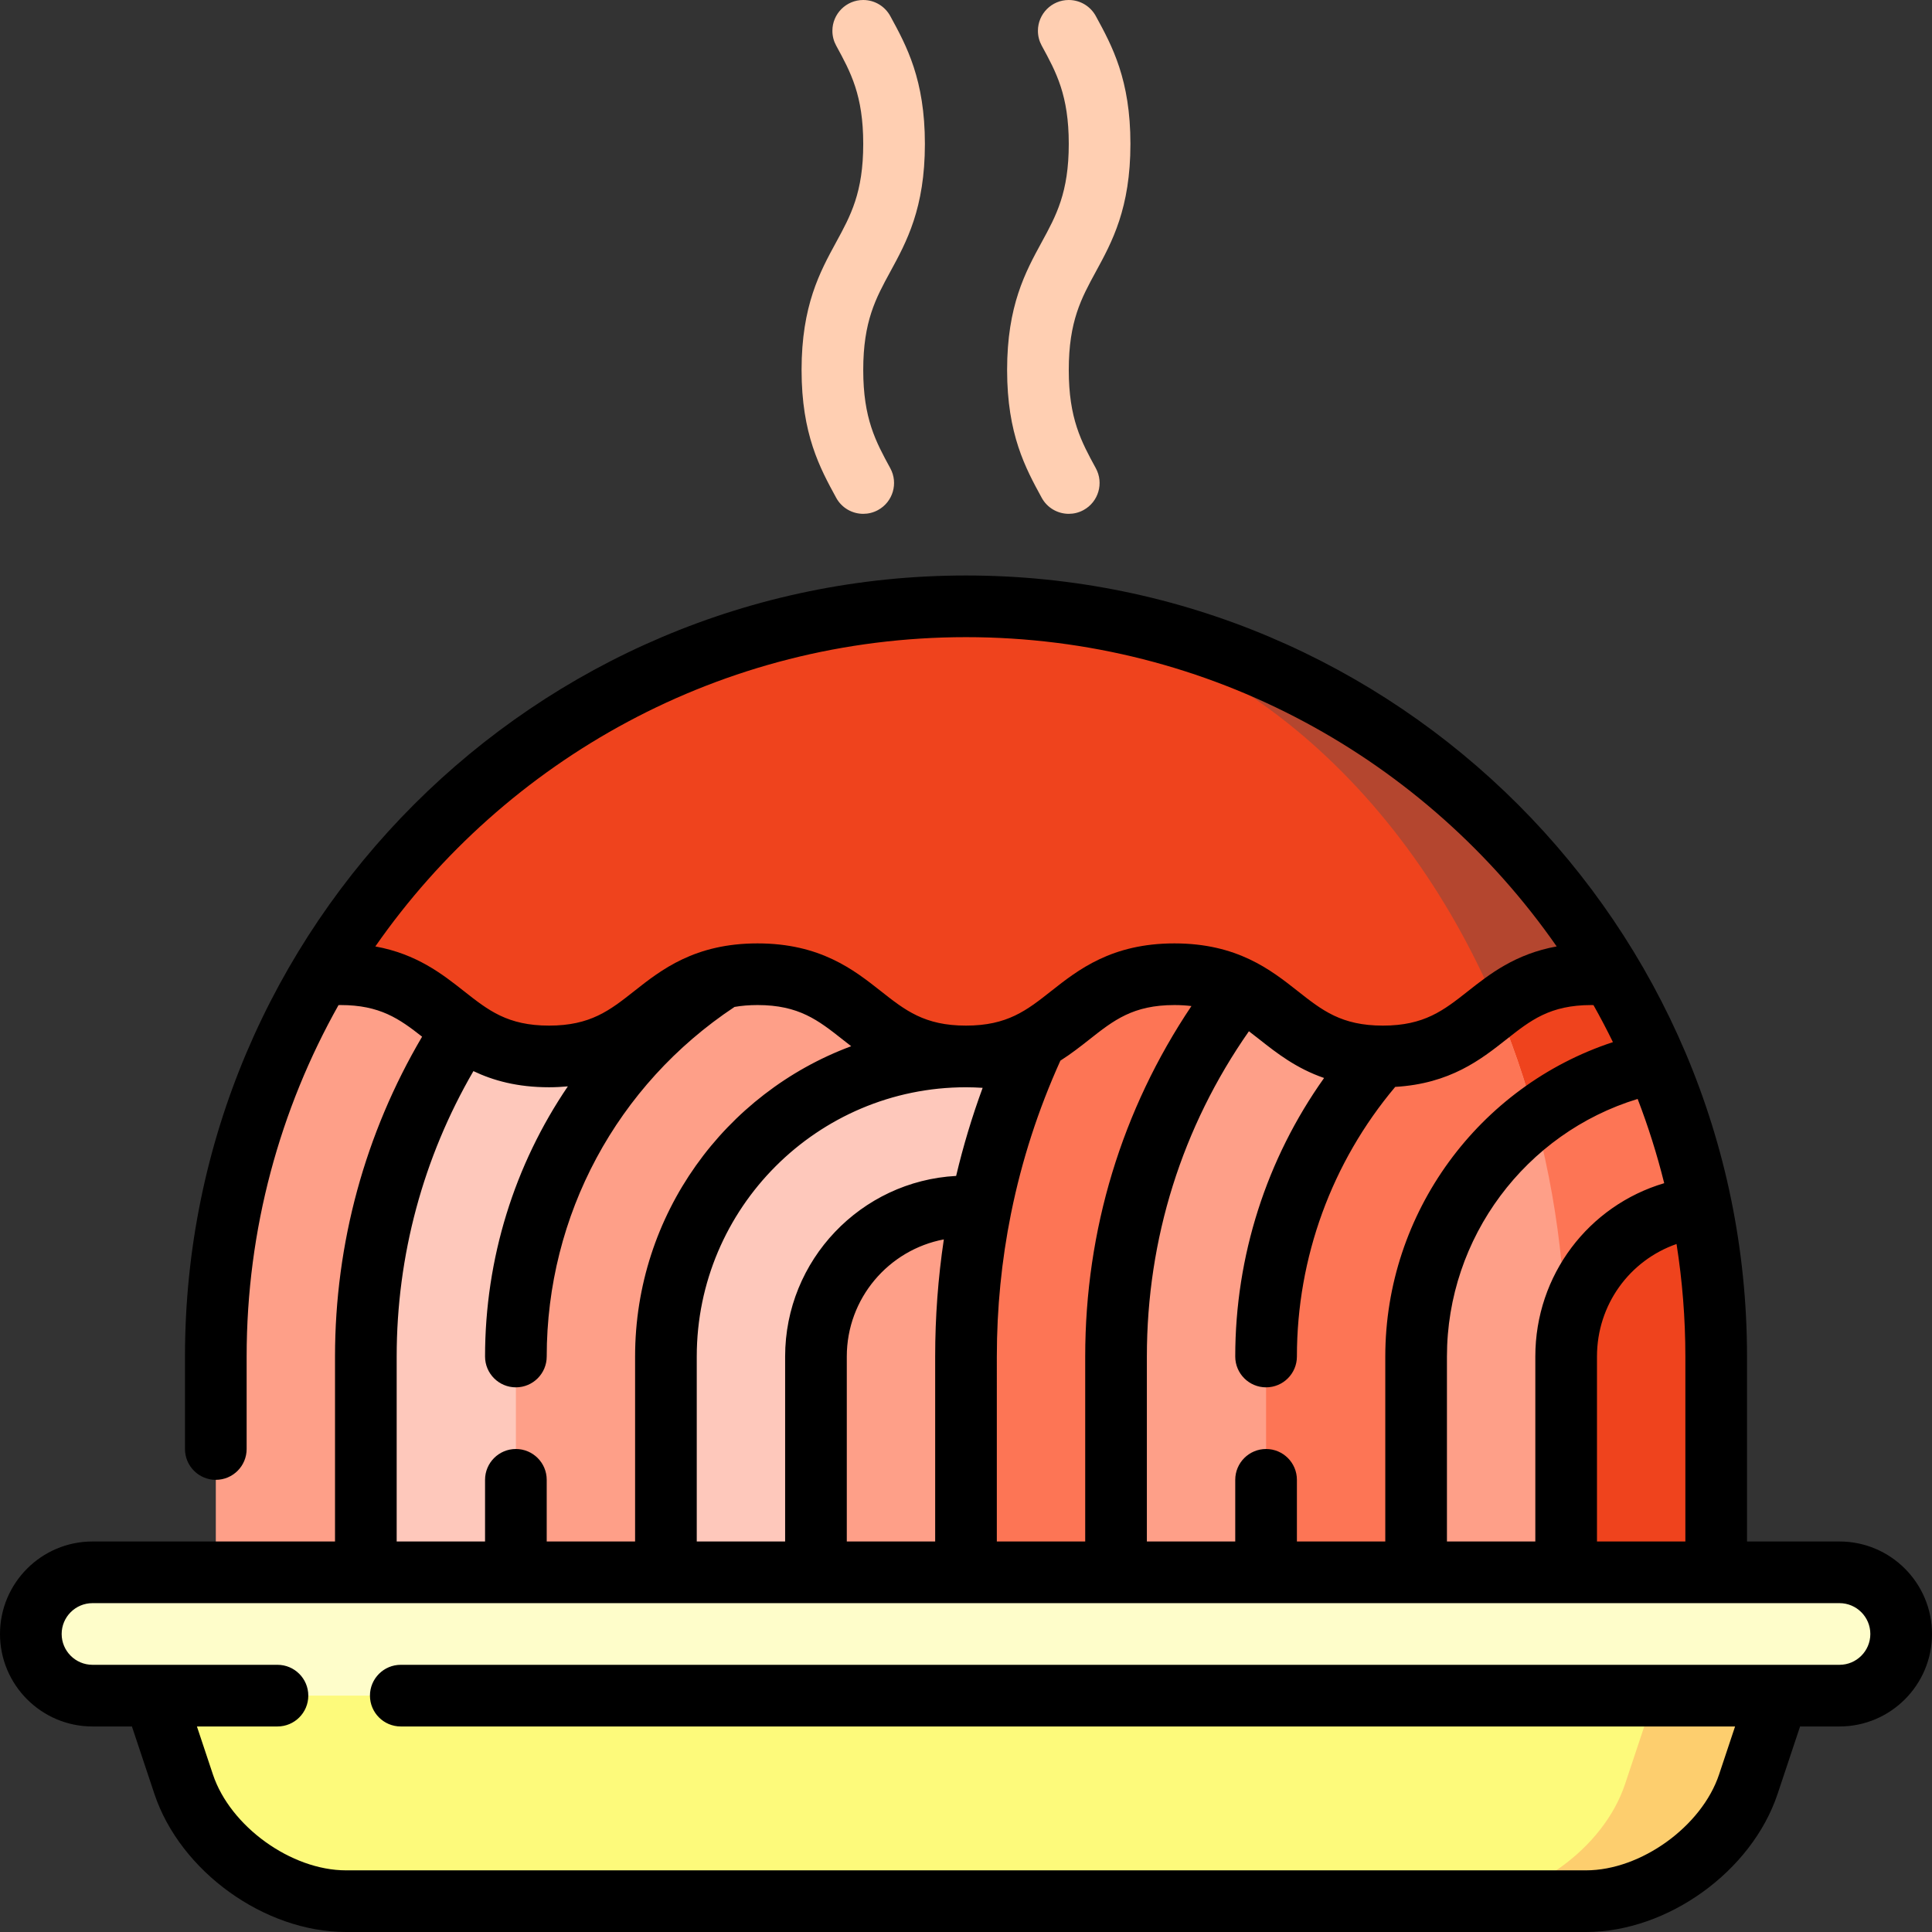
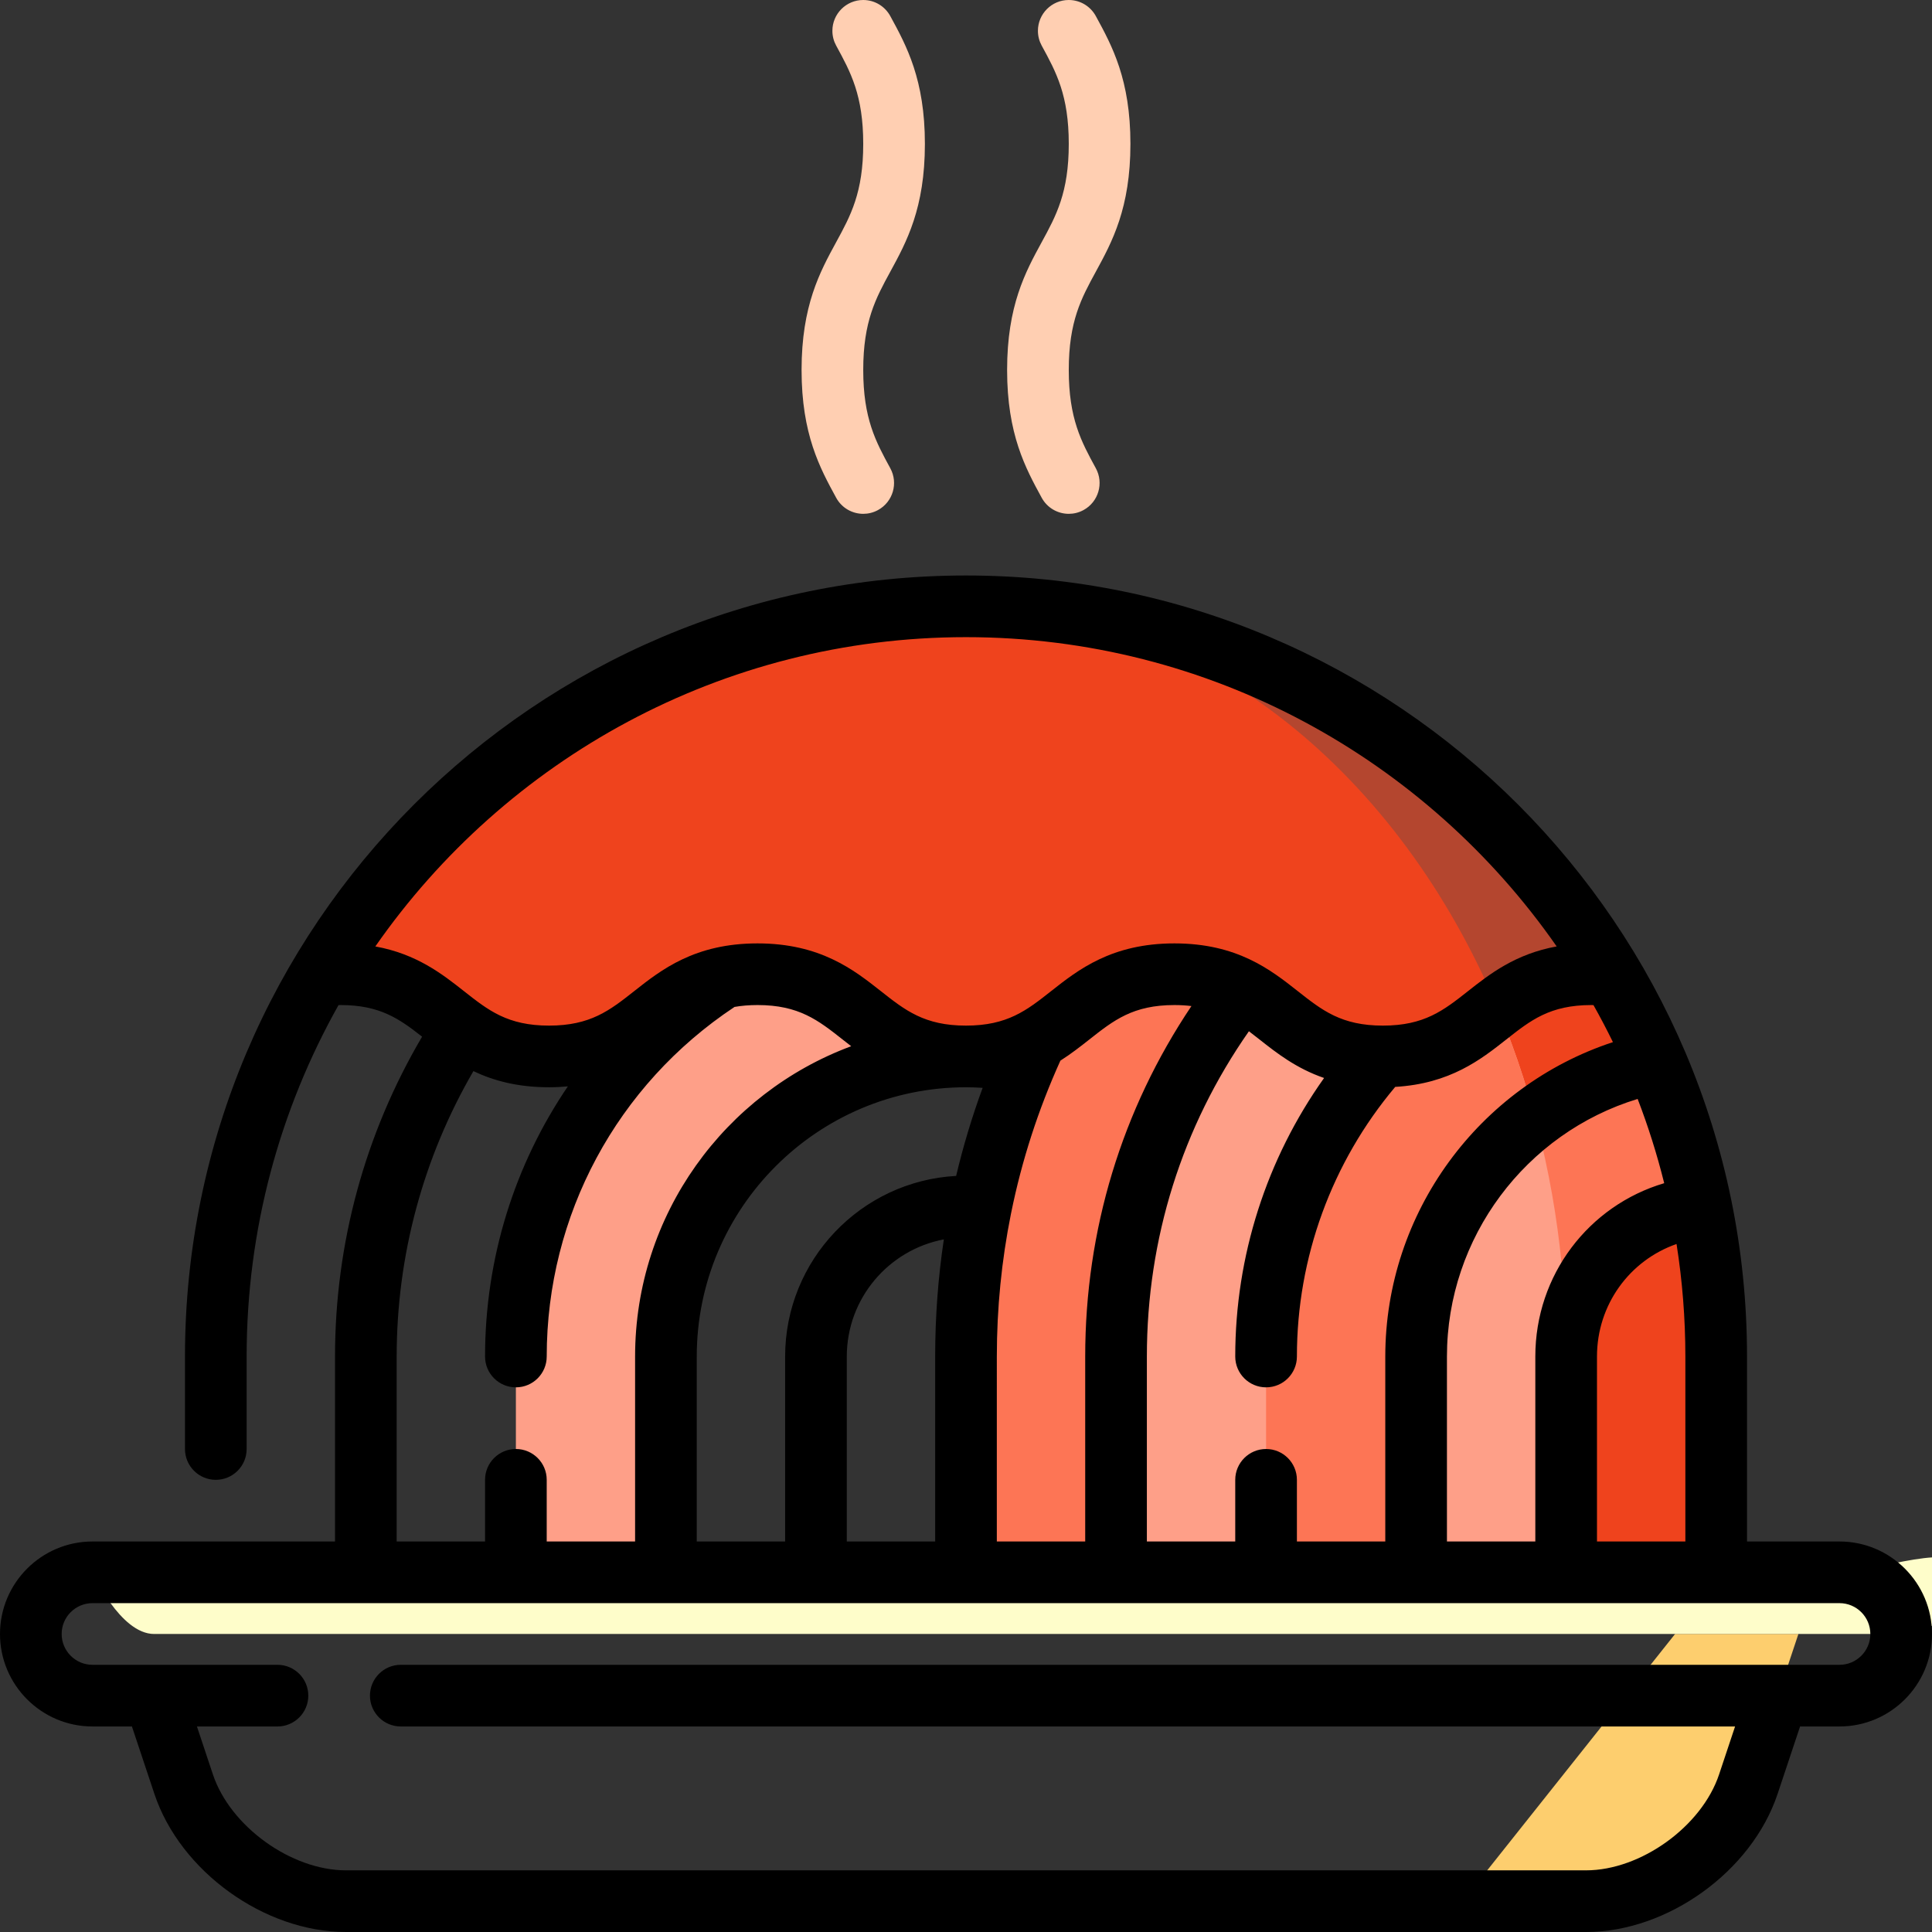
<svg xmlns="http://www.w3.org/2000/svg" version="1.1" id="Capa_1" x="0px" y="0px" viewBox="0 0 470 470" style="enable-background:new 0 0 470 470;" xml:space="preserve" width="512" height="512">
  <rect x="0" y="0" width="470" height="470" fill="#333333" stroke="none" />
  <g>
-     <path style="fill:#FE9F88;" d="M117.775,217.305l-40,20C61.723,264.474,52.5,296.158,52.5,330v60h192.598l28.862-172.693   L117.775,217.305z" />
    <path style="fill:#FD7555;" d="M349.848,217.308l-75.888-0.001C249.562,248.337,235,287.464,235,330c0,21.02,0,60,0,60h146   c0,0,0-38.979,0-60C381,287.469,369.361,248.337,349.848,217.308z" />
    <path style="fill:#EF431D;" d="M413.871,293.681h-20l9.066-35.224c-4.97-11.652-11.122-22.678-18.298-32.936   c-8.577,2.695-16.692,6.427-24.215,11.032L352.916,390h54.479c6.54-18.793,10.106-38.979,10.106-60   C417.5,317.562,416.244,305.419,413.871,293.681z" />
    <path style="fill:#FD7555;" d="M402.929,258.458c-10.921,2.212-20.947,6.875-29.507,13.369L351,330h30   c0-18.937,14.422-34.503,32.88-36.32C411.411,281.45,407.712,269.668,402.929,258.458z" />
    <path style="fill:#FE9F88;" d="M341.586,205.296C299.566,230.928,271.5,277.177,271.5,330v65H381v-65   C381,281.773,366.028,237.924,341.586,205.296z" />
    <path style="fill:#FD7555;" d="M360.423,236.552C328.985,255.794,308,290.441,308,330v65h36.5v-65   c0-23.753,11.355-44.842,28.923-58.172C370.086,259.418,365.707,247.608,360.423,236.552z" />
-     <path style="fill:#FEC8BB;" d="M235,184c-80.634,0-146,65.366-146,146v65h109.5v-65c0-20.158,16.342-36.5,36.5-36.5   c1.226,0,2.436,0.063,3.631,0.181c7.71-38.166,27.316-72.018,54.798-97.508C275.536,188.35,255.777,184,235,184z" />
    <path style="fill:#FE9F88;" d="M235,220.5c-60.475,0-109.5,49.025-109.5,109.5v65H162v-65c0-40.317,32.683-73,73-73   c4.992,0,9.867,0.504,14.578,1.459c4.974-11.649,11.122-22.677,18.298-32.934C257.498,222.262,246.455,220.5,235,220.5z" />
    <path style="fill:#FDCE6E;" d="M407.5,397.5l-51.667,65h30c16.5,0,34.269-12.807,39.487-28.46l12.18-36.54H407.5z" />
-     <path style="fill:#FDFA7B;" d="M32.5,397.5l12.18,36.54c5.218,15.653,22.987,28.46,39.487,28.46h271.667   c16.5,0,34.269-12.807,39.487-28.46l12.18-36.54H32.5z" />
-     <path style="fill:#FEFDCA;" d="M447.5,382.5h-425c-8.284,0-15,6.716-15,15s6.716,15,15,15h425c8.284,0,15-6.716,15-15   S455.784,382.5,447.5,382.5z" />
+     <path style="fill:#FEFDCA;" d="M447.5,382.5h-425s6.716,15,15,15h425c8.284,0,15-6.716,15-15   S455.784,382.5,447.5,382.5z" />
    <path style="fill:#B4462F;" d="M238.89,147.565l125.359,97.506c5.611-4.28,11.844-8.071,22.882-8.071   c1.829,0,3.512,0.115,5.096,0.308C361.087,184.604,304.21,148.934,238.89,147.565z" />
    <path style="fill:#EF431D;" d="M238.89,147.565c-1.295-0.027-2.588-0.065-3.89-0.065c-66.95,0-125.468,36.058-157.225,89.805   c1.579-0.192,3.256-0.305,5.078-0.305c25.357,0,25.357,20,50.714,20c25.356,0,25.356-20,50.712-20c25.357,0,25.357,20,50.714,20   c25.356,0,25.356-20,50.712-20c25.357,0,25.357,20,50.714,20c14.318,0,20.552-6.377,27.83-11.929   C340.368,188.404,293.346,149.346,238.89,147.565z" />
    <path style="fill:#FFCFB2;" d="M195,90.001c0,15.662,4.471,23.858,8.415,31.09c1.361,2.496,3.935,3.91,6.591,3.91   c1.213,0,2.444-0.295,3.584-0.917c3.637-1.983,4.977-6.539,2.993-10.175c-3.533-6.477-6.583-12.07-6.583-23.907   c0-11.837,3.051-17.432,6.584-23.909C220.529,58.86,225,50.664,225,35.001c0-15.631-4.454-23.825-8.394-31.046   C215.341,1.601,212.857,0,209.997,0c-4.142,0-7.5,3.358-7.5,7.5c0,1.307,0.336,2.535,0.924,3.605   C206.951,17.578,210,23.171,210,35.001c0,11.837-3.051,17.432-6.584,23.909C199.471,66.142,195,74.338,195,90.001z" />
    <path style="fill:#FFCFB2;" d="M245,90.001c0,15.662,4.471,23.858,8.415,31.09c1.361,2.496,3.935,3.91,6.591,3.91   c1.213,0,2.444-0.295,3.584-0.917c3.637-1.983,4.977-6.539,2.993-10.175c-3.533-6.477-6.583-12.07-6.583-23.907   c0-11.837,3.051-17.432,6.584-23.909C270.529,58.86,275,50.664,275,35.001c0-15.631-4.454-23.825-8.394-31.046   C265.341,1.601,262.857,0,259.997,0c-4.142,0-7.5,3.358-7.5,7.5c0,1.307,0.336,2.535,0.924,3.605   C256.951,17.578,260,23.171,260,35.001c0,11.837-3.051,17.432-6.584,23.909C249.471,66.142,245,74.338,245,90.001z" />
    <path d="M447.5,375H425v-45c0-104.767-85.233-190-190-190S45,225.233,45,330v22.5c0,4.142,3.358,7.5,7.5,7.5s7.5-3.358,7.5-7.5V330   c0-31.028,8.128-60.189,22.349-85.485c0.169-0.002,0.334-0.015,0.504-0.015c9.573,0,14.289,3.343,19.832,7.696   C88.816,275.731,81.5,302.477,81.5,330v45h-59C10.093,375,0,385.093,0,397.5S10.093,420,22.5,420h9.594l5.47,16.411   C43.843,455.246,64.313,470,84.167,470h301.667c19.854,0,40.324-14.754,46.602-33.589l5.47-16.411h9.594   c12.407,0,22.5-10.093,22.5-22.5S459.907,375,447.5,375z M388.5,375v-45c0-12.614,7.956-23.398,19.354-27.37   C409.262,311.55,410,320.69,410,330v45H388.5z M308,352.5c-4.142,0-7.5,3.358-7.5,7.5v15H279v-45   c0-28.656,8.565-55.865,24.825-79.126c0.851,0.645,1.707,1.317,2.592,2.015c4.133,3.26,8.908,7.019,15.695,9.356   C308.101,281.947,300.5,305.566,300.5,330c0,4.142,3.358,7.5,7.5,7.5s7.5-3.358,7.5-7.5c0-24.079,8.483-47.237,23.916-65.591   c13.373-0.779,20.888-6.697,27.004-11.52c5.941-4.687,10.635-8.389,20.711-8.389c0.176,0,0.346,0.013,0.52,0.015   c1.659,2.951,3.239,5.952,4.729,9.006C359.8,264.224,337,295.013,337,330v45h-21.5v-15C315.5,355.858,312.142,352.5,308,352.5z    M206,375v-45c0-14.148,10.187-25.955,23.609-28.49c-1.402,9.355-2.109,18.861-2.109,28.49v45H206z M169.5,375v-45   c0-36.117,29.383-65.5,65.5-65.5c1.351,0,2.701,0.056,4.05,0.139c-2.582,7.027-4.73,14.176-6.449,21.429   C209.451,287.318,191,306.543,191,330v45H169.5z M242.5,330c0-11.77,1.155-23.339,3.424-34.648   c0.025-0.108,0.048-0.217,0.068-0.328c2.574-12.698,6.572-25.062,11.971-37c2.631-1.672,4.916-3.468,7.03-5.135   c5.942-4.687,10.635-8.389,20.711-8.389c1.494,0,2.858,0.09,4.138,0.244C272.906,269.982,264,299.24,264,330v45h-21.5V330z    M352,330c0-28.949,19.174-54.369,46.393-62.659c2.558,6.647,4.72,13.487,6.46,20.494C386.502,293.272,373.5,310.143,373.5,330v45   H352V330z M235,155c59.444,0,112.052,29.8,143.694,75.238c-10.069,1.827-16.333,6.747-21.565,10.874   c-5.941,4.687-10.635,8.389-20.711,8.389c-10.077,0-14.77-3.702-20.712-8.389c-6.559-5.173-14.721-11.611-30.001-11.611   c-15.28,0-23.442,6.438-30,11.611c-5.942,4.687-10.635,8.389-20.711,8.389c-10.077,0-14.77-3.702-20.712-8.389   c-6.559-5.173-14.721-11.611-30.001-11.611c-15.28,0-23.442,6.438-30.001,11.611c-5.942,4.687-10.635,8.389-20.711,8.389   c-10.077,0-14.77-3.702-20.712-8.389c-5.229-4.124-11.49-9.042-21.55-10.871C122.946,184.801,175.554,155,235,155z M96.5,330   c0-24.538,6.447-48.386,18.668-69.43c4.794,2.289,10.689,3.93,18.399,3.93c1.608,0,3.12-0.086,4.577-0.219   C125.182,283.352,118,306.108,118,330c0,4.142,3.358,7.5,7.5,7.5s7.5-3.358,7.5-7.5c0-34.377,17.058-66.057,45.69-85.045   c1.677-0.29,3.514-0.455,5.589-0.455c10.076,0,14.77,3.702,20.712,8.389c0.673,0.531,1.369,1.077,2.082,1.626   C176.413,265.895,154.5,295.429,154.5,330v45H133v-15c0-4.142-3.358-7.5-7.5-7.5s-7.5,3.358-7.5,7.5v15H96.5V330z M447.5,405h-350   c-4.142,0-7.5,3.358-7.5,7.5s3.358,7.5,7.5,7.5h324.594l-3.889,11.668C413.989,444.315,399.165,455,385.833,455H84.167   c-13.332,0-28.156-10.685-32.372-23.332L47.906,420H67.5c4.142,0,7.5-3.358,7.5-7.5s-3.358-7.5-7.5-7.5h-45   c-4.136,0-7.5-3.364-7.5-7.5s3.364-7.5,7.5-7.5h425c4.136,0,7.5,3.364,7.5,7.5S451.636,405,447.5,405z" />
  </g>
</svg>